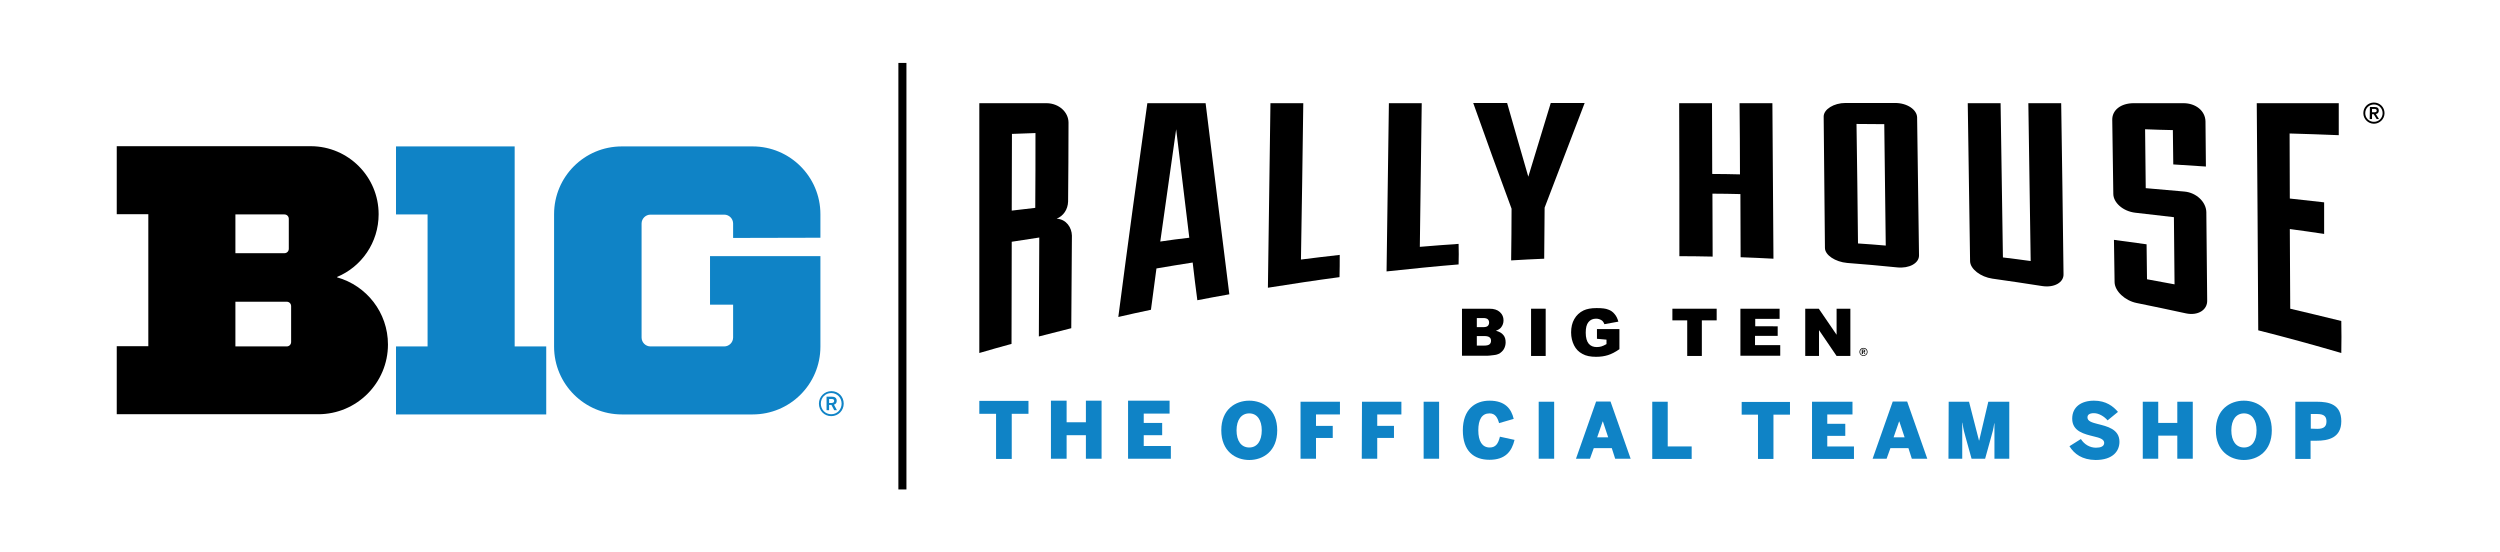
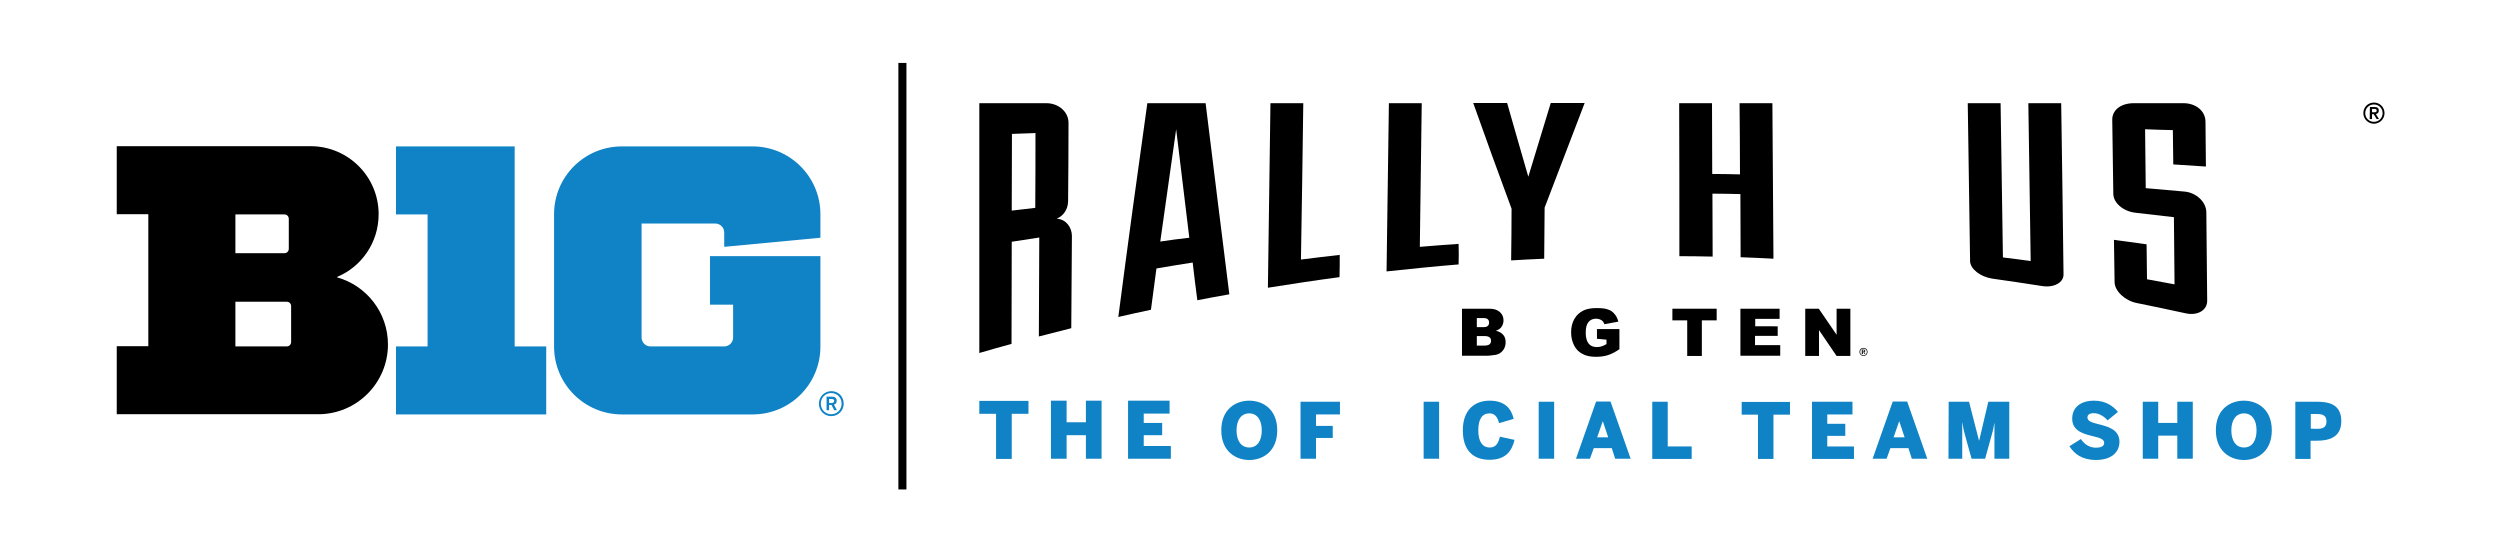
<svg xmlns="http://www.w3.org/2000/svg" version="1.1" id="Layer_1" x="0px" y="0px" viewBox="0 0 1179.9 260.7" style="enable-background:new 0 0 1179.9 260.7;" xml:space="preserve">
  <style type="text/css">
	.st0{fill:#0F83C6;}
</style>
  <g>
    <path d="M632.2,130.8c-11.3,1.5-22.5,3.2-33.8,5c0.4-29,0.8-58.1,1.2-87.1h15.5c-0.3,24.6-0.7,49.2-1.1,73.8   c6.1-0.8,12.2-1.5,18.3-2.2C632.3,123.8,632.3,127.3,632.2,130.8L632.2,130.8z" />
    <path d="M688.4,124.8c-11.3,0.9-22.6,2.1-34,3.3c0.4-26.5,0.7-52.9,1.1-79.4H671c-0.3,22.6-0.6,45.2-0.9,67.8   c6.1-0.5,12.2-1,18.3-1.4C688.5,118.3,688.5,121.5,688.4,124.8L688.4,124.8z" />
    <path d="M729,98c-0.1,8-0.1,16.1-0.2,24.1c-5.2,0.2-10.4,0.5-15.6,0.8c0.1-8.1,0.2-16.3,0.2-24.4c-6.1-16.4-12.1-33-18.1-49.9h16   c3.3,11.7,6.7,23.3,10,34.8c3.6-11.7,7.1-23.3,10.6-34.8h16C741.7,64.9,735.4,81.3,729,98L729,98z" />
    <path d="M821.5,121.4c0-9.9-0.1-19.9-0.1-29.8c-4.4-0.1-8.8-0.2-13.2-0.2c0,9.9,0.1,19.8,0.1,29.7c-5.2-0.1-10.4-0.2-15.7-0.2   c0-24.1,0-48.1-0.1-72.2H808c0,11.1,0.1,22.3,0.1,33.4c4.4,0,8.8,0.1,13.1,0.2c0-11.2-0.1-22.4-0.2-33.6h15.5   c0.2,24.5,0.3,48.9,0.5,73.4C831.9,121.8,826.7,121.6,821.5,121.4L821.5,121.4z" />
    <path d="M963.8,135c-7.8-1.2-15.6-2.4-23.5-3.5c-5.5-0.8-10.4-4.5-10.5-8.2c-0.4-24.9-0.7-49.7-1.1-74.6h15.5   c0.4,24.3,0.7,48.5,1.1,72.8c4.4,0.5,8.7,1.1,13.1,1.7c-0.4-24.8-0.7-49.7-1.1-74.5h15.5c0.4,26.9,0.8,53.7,1.1,80.6   C974.1,133.3,969.5,135.9,963.8,135L963.8,135z" />
    <path d="M1031.7,147.9c-7.7-1.7-15.5-3.3-23.3-4.9c-5.5-1.1-10.3-5.6-10.4-9.8c-0.1-6.7-0.2-13.4-0.3-20c5.2,0.7,10.3,1.4,15.4,2.1   c0.1,5.5,0.1,11,0.2,16.5c4.3,0.8,8.7,1.6,13,2.4c-0.1-10.6-0.2-21.1-0.3-31.7c-6-0.7-12.1-1.4-18.2-2.1c-6-0.7-10.4-4.9-10.4-8.9   c-0.2-11.6-0.3-23.3-0.5-34.9c-0.1-4.6,4-7.9,10.2-7.9h23.4c5.8,0,10.3,3.6,10.4,8.6c0.1,7.1,0.1,14.2,0.2,21.3   c-5.2-0.3-10.3-0.7-15.4-1c-0.1-5.4-0.1-10.8-0.2-16.2c-4.4-0.1-8.7-0.2-13.1-0.4c0.1,9.3,0.2,18.5,0.3,27.8   c6.1,0.5,12.1,1.1,18.2,1.6c5.8,0.5,10.3,5,10.4,9.7c0.1,13.9,0.3,27.7,0.4,41.6C1041.9,146.3,1037.3,149.1,1031.7,147.9   L1031.7,147.9z" />
-     <path d="M1105,166.6c-13-3.8-26.1-7.4-39.2-10.7c-0.2-35.7-0.4-71.5-0.7-107.2h38.7v15.1c-7.7-0.3-15.4-0.6-23.2-0.8   c0,10.2,0.1,20.4,0.1,30.7c5.4,0.6,10.8,1.2,16.2,1.8c0,4.9,0,9.9,0,14.9c-5.4-0.8-10.8-1.6-16.2-2.3c0.1,12.5,0.1,25.1,0.2,37.6   c8,1.9,16.1,3.8,24.1,5.8C1105.1,156.5,1105.1,161.5,1105,166.6L1105,166.6z" />
    <path d="M498.7,103.2c3.1-1.2,5.3-4.3,5.4-8.1c0.1-12.4,0.2-24.8,0.2-37.2c0-4.9-4.4-9.1-10.3-9.2h-31.8v117.9   c5.1-1.5,10.1-2.9,15.2-4.3c0-16.1,0.1-32.1,0.1-48.2c4.3-0.7,8.6-1.3,13-2c-0.1,15.6-0.1,31.1-0.2,46.7c5.1-1.3,10.2-2.6,15.3-3.9   c0.1-14.6,0.2-29.1,0.3-43.7C505.8,107.4,503.3,103.5,498.7,103.2L498.7,103.2z M488.6,98.1c-3.7,0.4-7.4,0.9-11.1,1.3   c0-12.1,0.1-24.1,0.1-36.2c3.7-0.1,7.4-0.3,11.1-0.4C488.7,74.7,488.7,86.4,488.6,98.1L488.6,98.1z" />
    <path d="M569,48.7h-27.5c-4.6,32.7-9.2,66.3-13.7,100.9c5.1-1.2,10.2-2.3,15.4-3.4c0.9-6.5,1.7-13,2.6-19.5   c5.7-1,11.4-1.9,17.1-2.8c0.7,6,1.4,11.9,2.2,17.8c5-1,10.1-1.9,15.1-2.8C576.5,109.6,572.8,79.5,569,48.7L569,48.7z M547.6,114   c2.5-18,5-35.6,7.5-53c2.1,17.3,4.2,34.4,6.2,51.2C556.8,112.7,552.2,113.3,547.6,114z" />
-     <path d="M904.8,55.4c-0.1-3.6-4.6-6.8-10.4-6.8H871c-5.5,0-10.3,3-10.3,6.4c0.2,20.7,0.4,41.4,0.6,62c0,3.4,4.9,6.6,10.5,7.1   c7.9,0.6,15.7,1.3,23.6,2.1c5.7,0.6,10.3-2,10.3-5.6C905.4,98.9,905.1,77.2,904.8,55.4L904.8,55.4z M876.9,114.9   c-0.2-18.8-0.4-37.6-0.7-56.4c4.4,0,8.7,0.1,13.1,0.1c0.2,19.1,0.5,38.2,0.7,57.3C885.7,115.5,881.3,115.2,876.9,114.9z" />
  </g>
  <path d="M1120.4,48.4c2.8,0,5,2.2,5,5s-2.3,5-5,5s-5-2.2-5-5S1117.6,48.4,1120.4,48.4z M1120.4,57.5c2.3,0,4.1-1.8,4.1-4.1  s-1.8-4.1-4.1-4.1s-4.1,1.8-4.1,4.1S1118.1,57.5,1120.4,57.5z M1118.5,50.5h2.2c1.4,0,2,0.6,2,1.7c0,1-0.6,1.5-1.4,1.6l1.5,2.4h-1.1  l-1.4-2.3h-0.8v2.3h-1.1L1118.5,50.5L1118.5,50.5z M1119.5,53h0.8c0.7,0,1.4,0,1.4-0.8s-0.7-0.8-1.4-0.8h-0.8V53L1119.5,53z" />
  <g>
    <path d="M690,145.7h12.9c2.2,0,3.8,0.5,5,1.6s1.7,2.4,1.7,3.9c0,1.3-0.4,2.4-1.2,3.4c-0.5,0.6-1.3,1.1-2.4,1.5   c1.6,0.4,2.8,1.1,3.5,2c0.8,0.9,1.1,2.1,1.1,3.5c0,1.1-0.3,2.2-0.8,3.1s-1.3,1.6-2.2,2.2c-0.6,0.3-1.5,0.6-2.6,0.7   c-1.5,0.2-2.6,0.3-3.1,0.3H690V145.7L690,145.7z M697,154.4h3c1.1,0,1.8-0.2,2.2-0.6s0.6-0.9,0.6-1.6c0-0.6-0.2-1.1-0.6-1.5   s-1.2-0.6-2.2-0.6h-3V154.4L697,154.4z M697,163.1h3.5c1.2,0,2-0.2,2.5-0.6s0.7-1,0.7-1.7s-0.2-1.2-0.7-1.6s-1.3-0.6-2.5-0.6H697   V163.1L697,163.1z" />
-     <path d="M722.6,145.7h6.9V168h-6.9V145.7z" />
    <path d="M753.7,159.9v-4.6h10.6v9.5c-2,1.4-3.8,2.3-5.4,2.8c-1.6,0.5-3.4,0.8-5.6,0.8c-2.6,0-4.8-0.4-6.5-1.4c-1.7-0.9-3-2.2-3.9-4   s-1.4-3.8-1.4-6.1c0-2.4,0.5-4.6,1.5-6.3c1-1.8,2.5-3.2,4.4-4.1c1.5-0.7,3.5-1.1,6.1-1.1s4.3,0.2,5.5,0.7c1.2,0.4,2.2,1.1,3,2.1   c0.8,0.9,1.4,2.1,1.8,3.6l-6.6,1.2c-0.3-0.8-0.7-1.5-1.4-1.9s-1.5-0.7-2.5-0.7c-1.5,0-2.7,0.5-3.6,1.6c-0.9,1.1-1.3,2.7-1.3,5   c0,2.4,0.5,4.1,1.4,5.2s2.2,1.6,3.8,1.6c0.8,0,1.5-0.1,2.2-0.3s1.5-0.6,2.4-1.1v-2.1L753.7,159.9L753.7,159.9z" />
    <path d="M789.3,145.7h20.9v5.5h-7V168h-6.9v-16.8h-7V145.7L789.3,145.7z" />
    <path d="M821.4,145.7h18.5v4.8h-11.5v3.5H839v4.5h-10.7v4.4h11.9v5h-18.8V145.7L821.4,145.7z" />
    <path d="M852,145.7h6.4l8.4,12.3v-12.3h6.5V168h-6.5l-8.3-12.2V168H852V145.7L852,145.7z" />
  </g>
  <g>
    <g>
      <path class="st0" d="M576.4,203.1c0-9.9,6.7-14,13.2-14s13.2,4.1,13.2,14s-6.7,14-13.2,14S576.4,212.9,576.4,203.1z M595.5,203.1    c0-4.9-2.2-8-5.9-8s-6,3-6,8s2.2,8.1,6,8.1S595.5,208,595.5,203.1z" />
      <path class="st0" d="M613.8,189.6h18.6v6h-11.3v5.4h7.9v5.7h-7.9v9.8h-7.3V189.6L613.8,189.6z" />
-       <path class="st0" d="M642.8,189.6h18.6v6H650v5.4h7.9v5.7H650v9.8h-7.3L642.8,189.6L642.8,189.6z" />
      <path class="st0" d="M671.9,189.6h7.3v26.9h-7.3V189.6z" />
      <path class="st0" d="M690.4,203.1c0-9.9,5.8-14,12.6-14c7.3,0,10.3,3.8,11.4,8.6l-6.9,2c-0.7-2.6-1.8-4.6-4.5-4.6    c-3.6,0-5.3,2.9-5.3,8s1.8,8.1,5.4,8.1c2.8,0,4-1.8,4.8-5.1l6.9,1.5c-1.3,5.5-4.4,9.4-11.8,9.4S690.4,212.9,690.4,203.1    L690.4,203.1z" />
      <path class="st0" d="M726.2,189.6h7.3v26.9h-7.3V189.6z" />
      <path class="st0" d="M753.3,189.5h6.8l9.5,27h-7.3l-1.6-5h-8.5l-1.8,5h-6.6L753.3,189.5L753.3,189.5z M759,206.4l-2.5-7.5h-0.1    l-2.6,7.5H759L759,206.4z" />
      <path class="st0" d="M779.8,189.6h7.3v21.1h11.3v5.9h-18.6V189.6L779.8,189.6z" />
      <path class="st0" d="M829.7,195.7H822v-6h22.8v6H837v20.9h-7.3V195.7z" />
      <path class="st0" d="M855.1,189.6h19.2v6h-11.9v4.4h8.5v5.7h-8.5v5H875v5.9h-19.8v-27L855.1,189.6L855.1,189.6z" />
      <path class="st0" d="M893.3,189.5h6.8l9.5,27h-7.3l-1.6-5h-8.5l-1.8,5h-6.6L893.3,189.5L893.3,189.5z M898.9,206.4l-2.5-7.5h-0.1    l-2.6,7.5H898.9L898.9,206.4z" />
      <path class="st0" d="M919.7,189.6h9.6l4.7,18.3h0.1l4.3-18.3h9.9v26.9h-7v-16.7h-0.1c-0.4,2.8-0.9,4.5-1.5,6.6l-2.8,10.1h-6.4    l-2.8-10.1c-0.6-2.2-1-3.4-1.5-6.9h-0.1v17h-6.5L919.7,189.6L919.7,189.6z" />
      <path class="st0" d="M976.7,210.6l5.4-3.4c1.6,2.6,4.3,4.1,7.1,4.1c2.2,0,3.9-0.6,3.9-2.3s-2.2-2.4-4.8-3    c-4.4-1.1-10.3-2.3-10.3-8.4c0-5.5,4.2-8.5,10.3-8.5c5.7,0,9.1,2.7,11.3,5.3l-4.9,4c-1.5-1.8-4.1-3.4-6.4-3.4    c-2.1,0-3.1,0.7-3.1,2c0,1.8,2.1,2.4,4.8,3.1c4.4,1.1,10.3,2.4,10.3,8.4c0,4.3-3,8.6-11.3,8.6C982.7,217,979,214.3,976.7,210.6    L976.7,210.6z" />
      <path class="st0" d="M1011.3,189.6h7.3v10h9v-10h7.3v26.9h-7.3v-10.9h-9v10.9h-7.3V189.6z" />
      <path class="st0" d="M1045.8,203.1c0-9.9,6.7-14,13.2-14s13.2,4.1,13.2,14s-6.7,14-13.2,14S1045.8,212.9,1045.8,203.1z     M1065,203.1c0-4.9-2.2-8-5.9-8s-6,3-6,8s2.2,8.1,6,8.1S1065,208,1065,203.1z" />
      <path class="st0" d="M1083.3,189.6h10.1c5.8,0,11.6,1.2,11.6,9.2s-6.4,9.2-11.6,9.2h-2.9v8.6h-7.2V189.6L1083.3,189.6z     M1093.7,202.4c3.4,0,4.3-1.4,4.3-3.5s-0.9-3.5-4.3-3.5h-3.1v6.9L1093.7,202.4L1093.7,202.4z" />
    </g>
    <g>
      <path class="st0" d="M470.1,195.3h-7.9v-6.1h23.2v6.1h-7.9v21.3h-7.4L470.1,195.3L470.1,195.3z" />
      <path class="st0" d="M496,189.1h7.4v10.2h9.1v-10.2h7.4v27.4h-7.4v-11.1h-9.1v11.1H496V189.1L496,189.1z" />
      <path class="st0" d="M532.5,189.1H552v6.1h-12.2v4.4h8.7v5.8h-8.7v5.1h12.8v6h-20.2v-27.4L532.5,189.1L532.5,189.1z" />
    </g>
  </g>
  <g id="Big_Ten_Primary">
    <polygon class="st0" points="257.8,163.5 242.9,163.5 242.9,69.1 186.9,69.1 186.9,101.2 201.8,101.2 201.8,163.5 186.9,163.5    186.9,195.6 257.8,195.6  " />
-     <path class="st0" d="M387.2,112.2v-11.1c0-17.7-14.4-32-32-32h-61.7c-17.7,0-32,14.3-32,32v62.5c0,17.7,14.4,32,32,32h61.7   c17.7,0,32-14.3,32-32v-42.7h-52.1v22.9H346v15.5c0,2.3-1.9,4.2-4.2,4.2H307c-2.3,0-4.2-1.9-4.2-4.2v-53.8c0-2.3,1.9-4.2,4.2-4.2   h34.8c2.3,0,4.2,1.9,4.2,4.2v6.8L387.2,112.2L387.2,112.2z" />
+     <path class="st0" d="M387.2,112.2v-11.1c0-17.7-14.4-32-32-32h-61.7c-17.7,0-32,14.3-32,32v62.5c0,17.7,14.4,32,32,32h61.7   c17.7,0,32-14.3,32-32v-42.7h-52.1v22.9H346v15.5c0,2.3-1.9,4.2-4.2,4.2H307c-2.3,0-4.2-1.9-4.2-4.2v-53.8h34.8c2.3,0,4.2,1.9,4.2,4.2v6.8L387.2,112.2L387.2,112.2z" />
    <path d="M159.1,130.9v-0.2c11.5-4.8,19.6-16.2,19.6-29.6c0-17.7-14.3-32-31.9-32.1l0,0H55.1v32.1H70v62.3H55.1v32.1h95.1   c18.2,0,32.9-14.8,32.9-32.9C183.1,147.5,173,134.8,159.1,130.9L159.1,130.9z M111.1,101.2h23.1c1.2,0,2.1,0.9,2.1,2.1v14.1   c0,1.2-0.9,2.1-2.1,2.1h-23.1V101.2L111.1,101.2z M137.4,161.4c0,1.2-0.9,2.1-2.1,2.1h-24.2v-21.1h24.2c1.2,0,2.1,0.9,2.1,2.1   V161.4L137.4,161.4z" />
    <path class="st0" d="M386.5,190.5c0-3.3,2.6-5.9,5.9-5.9s5.8,2.6,5.8,5.9s-2.6,5.9-5.9,5.9S386.5,193.8,386.5,190.5L386.5,190.5z    M397.2,190.5c0-2.8-2.1-5-4.9-5s-4.9,2.2-4.9,5s2.1,5,4.9,5S397.2,193.3,397.2,190.5L397.2,190.5z M390.1,187.2h2.4   c1.5,0,2.4,0.6,2.4,2c0,1-0.5,1.5-1.3,1.8l1.4,2.6h-1.3l-1.3-2.5h-1.1v2.5h-1.2V187.2L390.1,187.2z M392.4,190.2   c0.8,0,1.3-0.3,1.3-1s-0.5-0.9-1.3-0.9h-1.1v1.9H392.4z" />
  </g>
  <rect x="424" y="29.7" width="3.8" height="201.3" />
  <path d="M879.5,164.2c1.1,0,1.9,0.8,1.9,1.9c0,1.1-0.9,1.9-1.9,1.9s-1.9-0.8-1.9-1.9S878.4,164.2,879.5,164.2z M879.5,167.7  c0.9,0,1.6-0.7,1.6-1.6c0-0.9-0.7-1.6-1.6-1.6c-0.9,0-1.6,0.7-1.6,1.6S878.6,167.7,879.5,167.7z M878.7,165h0.8  c0.5,0,0.8,0.2,0.8,0.6c0,0.4-0.2,0.6-0.5,0.6l0.6,0.9H880l-0.5-0.9h-0.3v0.9h-0.5V165L878.7,165z M879.1,165.9h0.3  c0.3,0,0.5,0,0.5-0.3s-0.3-0.3-0.5-0.3h-0.3V165.9L879.1,165.9z" />
</svg>